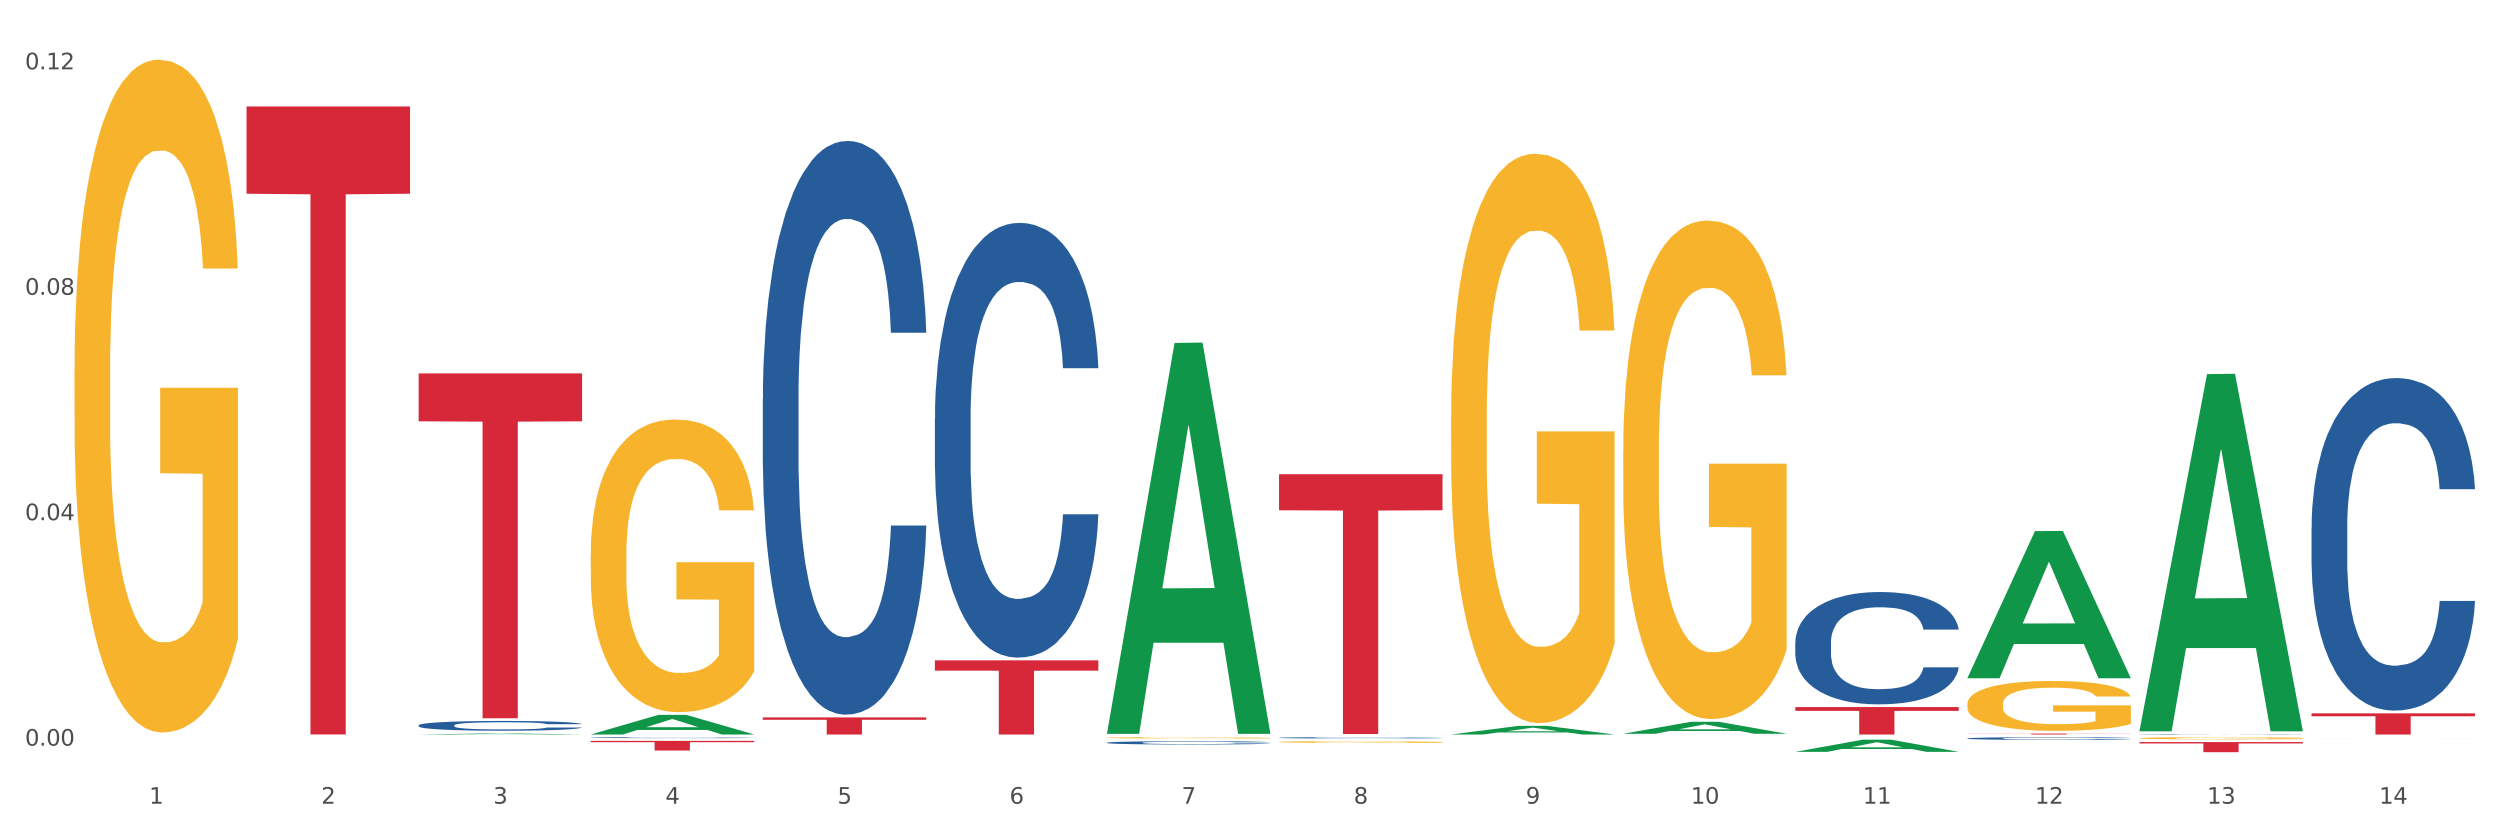
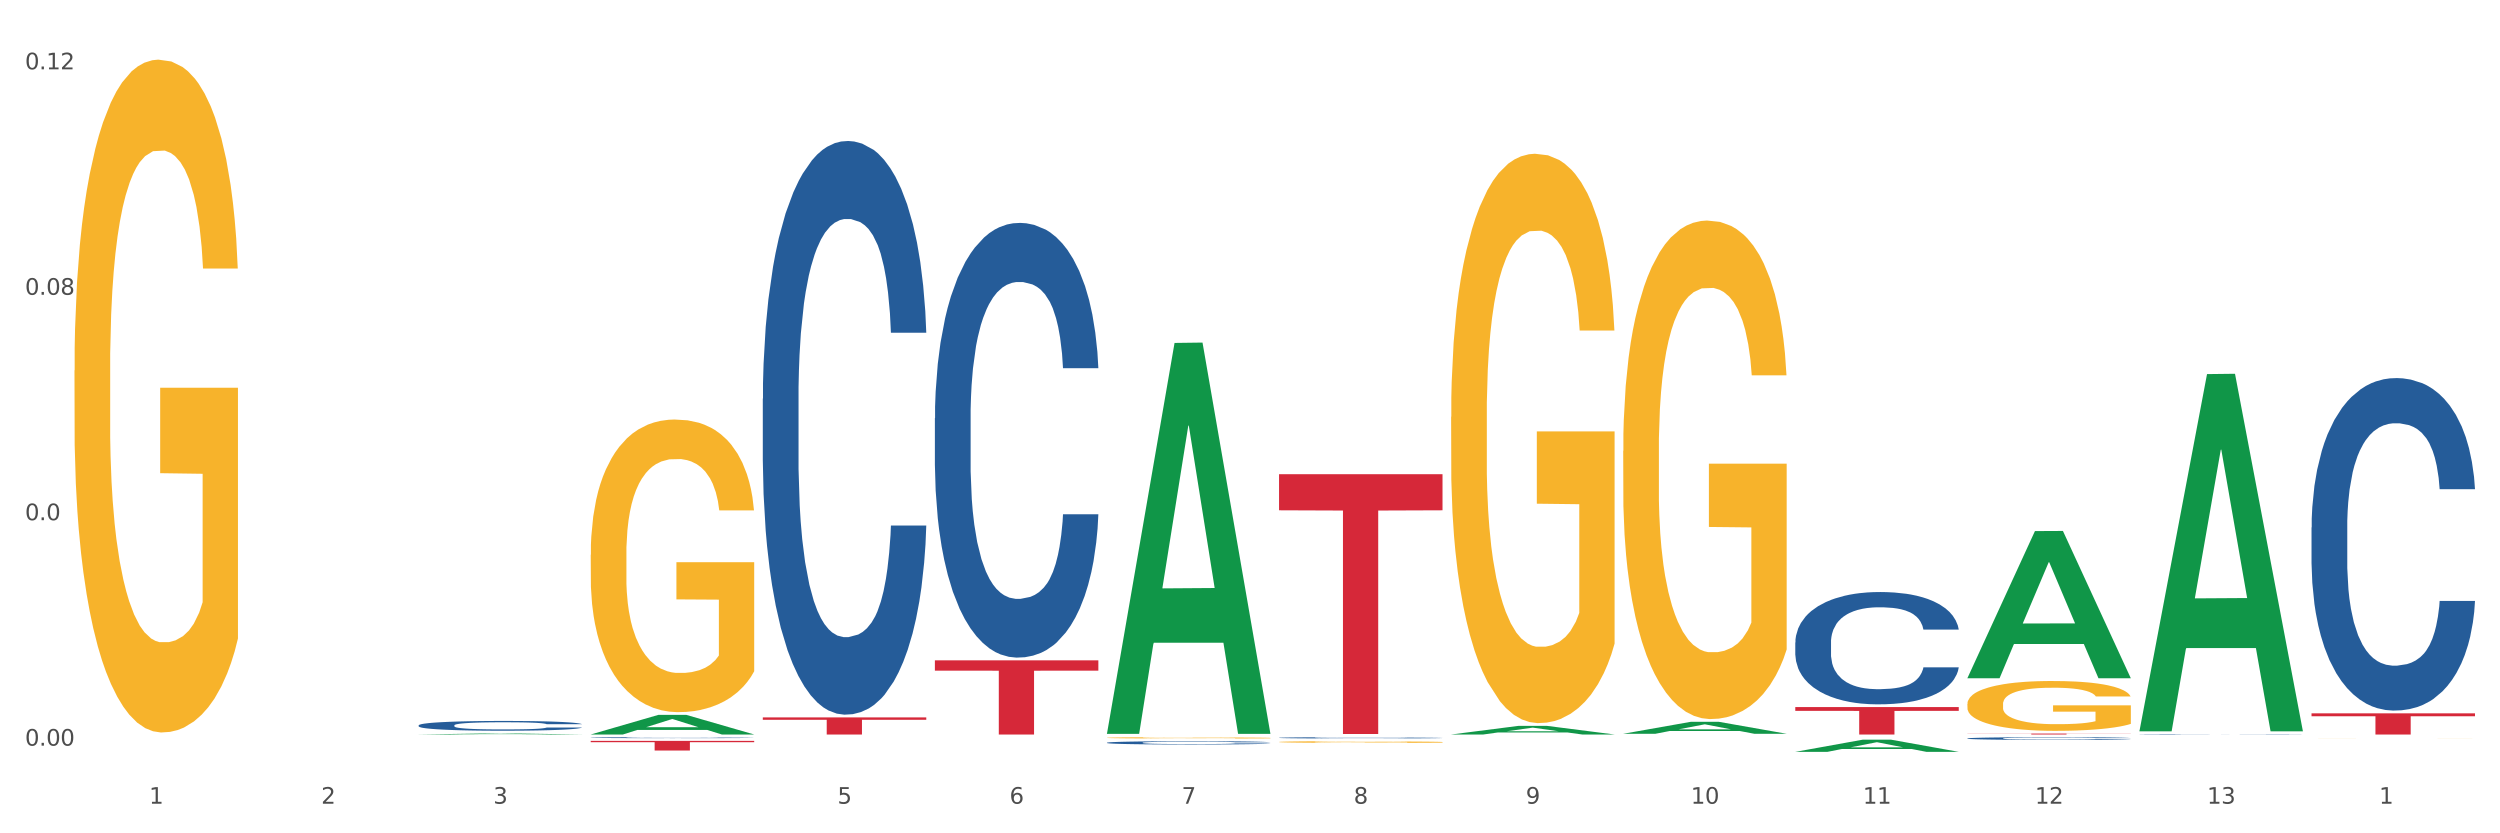
<svg xmlns="http://www.w3.org/2000/svg" xmlns:xlink="http://www.w3.org/1999/xlink" width="1080pt" height="360pt" viewBox="0 0 1080 360" version="1.1">
  <rect x="0" y="0" width="1080" height="360" fill="#333333" stroke="none" />
  <defs>
    <style type="text/css">*{stroke-linejoin: round; stroke-linecap: butt}</style>
  </defs>
  <g id="figure_1">
    <g id="patch_1">
      <path d="M 0 360  L 1080 360  L 1080 0  L 0 0  z " style="fill: #ffffff; stroke: #ffffff; stroke-linejoin: miter" />
    </g>
    <g id="axes_1">
      <g id="matplotlib.axis_1">
        <g id="xtick_1">
          <g id="text_1">
            <g style="fill: #4d4d4d" transform="translate(64.432 347.204) scale(0.096 -0.096)">
              <defs>
                <path id="DejaVuSans-31" d="M 794 531  L 1825 531  L 1825 4091  L 703 3866  L 703 4441  L 1819 4666  L 2450 4666  L 2450 531  L 3481 531  L 3481 0  L 794 0  L 794 531  z " transform="scale(0.016)" />
              </defs>
              <use xlink:href="#DejaVuSans-31" />
            </g>
          </g>
        </g>
        <g id="xtick_2">
          <g id="text_2">
            <g style="fill: #4d4d4d" transform="translate(138.771 347.204) scale(0.096 -0.096)">
              <defs>
                <path id="DejaVuSans-32" d="M 1228 531  L 3431 531  L 3431 0  L 469 0  L 469 531  Q 828 903 1448 1529  Q 2069 2156 2228 2338  Q 2531 2678 2651 2914  Q 2772 3150 2772 3378  Q 2772 3750 2511 3984  Q 2250 4219 1831 4219  Q 1534 4219 1204 4116  Q 875 4013 500 3803  L 500 4441  Q 881 4594 1212 4672  Q 1544 4750 1819 4750  Q 2544 4750 2975 4387  Q 3406 4025 3406 3419  Q 3406 3131 3298 2873  Q 3191 2616 2906 2266  Q 2828 2175 2409 1742  Q 1991 1309 1228 531  z " transform="scale(0.016)" />
              </defs>
              <use xlink:href="#DejaVuSans-32" />
            </g>
          </g>
        </g>
        <g id="xtick_3">
          <g id="text_3">
            <g style="fill: #4d4d4d" transform="translate(213.109 347.204) scale(0.096 -0.096)">
              <defs>
                <path id="DejaVuSans-33" d="M 2597 2516  Q 3050 2419 3304 2112  Q 3559 1806 3559 1356  Q 3559 666 3084 287  Q 2609 -91 1734 -91  Q 1441 -91 1130 -33  Q 819 25 488 141  L 488 750  Q 750 597 1062 519  Q 1375 441 1716 441  Q 2309 441 2620 675  Q 2931 909 2931 1356  Q 2931 1769 2642 2001  Q 2353 2234 1838 2234  L 1294 2234  L 1294 2753  L 1863 2753  Q 2328 2753 2575 2939  Q 2822 3125 2822 3475  Q 2822 3834 2567 4026  Q 2313 4219 1838 4219  Q 1578 4219 1281 4162  Q 984 4106 628 3988  L 628 4550  Q 988 4650 1302 4700  Q 1616 4750 1894 4750  Q 2613 4750 3031 4423  Q 3450 4097 3450 3541  Q 3450 3153 3228 2886  Q 3006 2619 2597 2516  z " transform="scale(0.016)" />
              </defs>
              <use xlink:href="#DejaVuSans-33" />
            </g>
          </g>
        </g>
        <g id="xtick_4">
          <g id="text_4">
            <g style="fill: #4d4d4d" transform="translate(287.448 347.204) scale(0.096 -0.096)">
              <defs>
-                 <path id="DejaVuSans-34" d="M 2419 4116  L 825 1625  L 2419 1625  L 2419 4116  z M 2253 4666  L 3047 4666  L 3047 1625  L 3713 1625  L 3713 1100  L 3047 1100  L 3047 0  L 2419 0  L 2419 1100  L 313 1100  L 313 1709  L 2253 4666  z " transform="scale(0.016)" />
-               </defs>
+                 </defs>
              <use xlink:href="#DejaVuSans-34" />
            </g>
          </g>
        </g>
        <g id="xtick_5">
          <g id="text_5">
            <g style="fill: #4d4d4d" transform="translate(361.787 347.204) scale(0.096 -0.096)">
              <defs>
                <path id="DejaVuSans-35" d="M 691 4666  L 3169 4666  L 3169 4134  L 1269 4134  L 1269 2991  Q 1406 3038 1543 3061  Q 1681 3084 1819 3084  Q 2600 3084 3056 2656  Q 3513 2228 3513 1497  Q 3513 744 3044 326  Q 2575 -91 1722 -91  Q 1428 -91 1123 -41  Q 819 9 494 109  L 494 744  Q 775 591 1075 516  Q 1375 441 1709 441  Q 2250 441 2565 725  Q 2881 1009 2881 1497  Q 2881 1984 2565 2268  Q 2250 2553 1709 2553  Q 1456 2553 1204 2497  Q 953 2441 691 2322  L 691 4666  z " transform="scale(0.016)" />
              </defs>
              <use xlink:href="#DejaVuSans-35" />
            </g>
          </g>
        </g>
        <g id="xtick_6">
          <g id="text_6">
            <g style="fill: #4d4d4d" transform="translate(436.125 347.204) scale(0.096 -0.096)">
              <defs>
                <path id="DejaVuSans-36" d="M 2113 2584  Q 1688 2584 1439 2293  Q 1191 2003 1191 1497  Q 1191 994 1439 701  Q 1688 409 2113 409  Q 2538 409 2786 701  Q 3034 994 3034 1497  Q 3034 2003 2786 2293  Q 2538 2584 2113 2584  z M 3366 4563  L 3366 3988  Q 3128 4100 2886 4159  Q 2644 4219 2406 4219  Q 1781 4219 1451 3797  Q 1122 3375 1075 2522  Q 1259 2794 1537 2939  Q 1816 3084 2150 3084  Q 2853 3084 3261 2657  Q 3669 2231 3669 1497  Q 3669 778 3244 343  Q 2819 -91 2113 -91  Q 1303 -91 875 529  Q 447 1150 447 2328  Q 447 3434 972 4092  Q 1497 4750 2381 4750  Q 2619 4750 2861 4703  Q 3103 4656 3366 4563  z " transform="scale(0.016)" />
              </defs>
              <use xlink:href="#DejaVuSans-36" />
            </g>
          </g>
        </g>
        <g id="xtick_7">
          <g id="text_7">
            <g style="fill: #4d4d4d" transform="translate(510.464 347.204) scale(0.096 -0.096)">
              <defs>
                <path id="DejaVuSans-37" d="M 525 4666  L 3525 4666  L 3525 4397  L 1831 0  L 1172 0  L 2766 4134  L 525 4134  L 525 4666  z " transform="scale(0.016)" />
              </defs>
              <use xlink:href="#DejaVuSans-37" />
            </g>
          </g>
        </g>
        <g id="xtick_8">
          <g id="text_8">
            <g style="fill: #4d4d4d" transform="translate(584.803 347.204) scale(0.096 -0.096)">
              <defs>
                <path id="DejaVuSans-38" d="M 2034 2216  Q 1584 2216 1326 1975  Q 1069 1734 1069 1313  Q 1069 891 1326 650  Q 1584 409 2034 409  Q 2484 409 2743 651  Q 3003 894 3003 1313  Q 3003 1734 2745 1975  Q 2488 2216 2034 2216  z M 1403 2484  Q 997 2584 770 2862  Q 544 3141 544 3541  Q 544 4100 942 4425  Q 1341 4750 2034 4750  Q 2731 4750 3128 4425  Q 3525 4100 3525 3541  Q 3525 3141 3298 2862  Q 3072 2584 2669 2484  Q 3125 2378 3379 2068  Q 3634 1759 3634 1313  Q 3634 634 3220 271  Q 2806 -91 2034 -91  Q 1263 -91 848 271  Q 434 634 434 1313  Q 434 1759 690 2068  Q 947 2378 1403 2484  z M 1172 3481  Q 1172 3119 1398 2916  Q 1625 2713 2034 2713  Q 2441 2713 2670 2916  Q 2900 3119 2900 3481  Q 2900 3844 2670 4047  Q 2441 4250 2034 4250  Q 1625 4250 1398 4047  Q 1172 3844 1172 3481  z " transform="scale(0.016)" />
              </defs>
              <use xlink:href="#DejaVuSans-38" />
            </g>
          </g>
        </g>
        <g id="xtick_9">
          <g id="text_9">
            <g style="fill: #4d4d4d" transform="translate(659.142 347.204) scale(0.096 -0.096)">
              <defs>
                <path id="DejaVuSans-39" d="M 703 97  L 703 672  Q 941 559 1184 500  Q 1428 441 1663 441  Q 2288 441 2617 861  Q 2947 1281 2994 2138  Q 2813 1869 2534 1725  Q 2256 1581 1919 1581  Q 1219 1581 811 2004  Q 403 2428 403 3163  Q 403 3881 828 4315  Q 1253 4750 1959 4750  Q 2769 4750 3195 4129  Q 3622 3509 3622 2328  Q 3622 1225 3098 567  Q 2575 -91 1691 -91  Q 1453 -91 1209 -44  Q 966 3 703 97  z M 1959 2075  Q 2384 2075 2632 2365  Q 2881 2656 2881 3163  Q 2881 3666 2632 3958  Q 2384 4250 1959 4250  Q 1534 4250 1286 3958  Q 1038 3666 1038 3163  Q 1038 2656 1286 2365  Q 1534 2075 1959 2075  z " transform="scale(0.016)" />
              </defs>
              <use xlink:href="#DejaVuSans-39" />
            </g>
          </g>
        </g>
        <g id="xtick_10">
          <g id="text_10">
            <g style="fill: #4d4d4d" transform="translate(730.426 347.204) scale(0.096 -0.096)">
              <defs>
                <path id="DejaVuSans-30" d="M 2034 4250  Q 1547 4250 1301 3770  Q 1056 3291 1056 2328  Q 1056 1369 1301 889  Q 1547 409 2034 409  Q 2525 409 2770 889  Q 3016 1369 3016 2328  Q 3016 3291 2770 3770  Q 2525 4250 2034 4250  z M 2034 4750  Q 2819 4750 3233 4129  Q 3647 3509 3647 2328  Q 3647 1150 3233 529  Q 2819 -91 2034 -91  Q 1250 -91 836 529  Q 422 1150 422 2328  Q 422 3509 836 4129  Q 1250 4750 2034 4750  z " transform="scale(0.016)" />
              </defs>
              <use xlink:href="#DejaVuSans-31" />
              <use xlink:href="#DejaVuSans-30" transform="translate(63.623 0)" />
            </g>
          </g>
        </g>
        <g id="xtick_11">
          <g id="text_11">
            <g style="fill: #4d4d4d" transform="translate(804.765 347.204) scale(0.096 -0.096)">
              <use xlink:href="#DejaVuSans-31" />
              <use xlink:href="#DejaVuSans-31" transform="translate(63.623 0)" />
            </g>
          </g>
        </g>
        <g id="xtick_12">
          <g id="text_12">
            <g style="fill: #4d4d4d" transform="translate(879.104 347.204) scale(0.096 -0.096)">
              <use xlink:href="#DejaVuSans-31" />
              <use xlink:href="#DejaVuSans-32" transform="translate(63.623 0)" />
            </g>
          </g>
        </g>
        <g id="xtick_13">
          <g id="text_13">
            <g style="fill: #4d4d4d" transform="translate(953.442 347.204) scale(0.096 -0.096)">
              <use xlink:href="#DejaVuSans-31" />
              <use xlink:href="#DejaVuSans-33" transform="translate(63.623 0)" />
            </g>
          </g>
        </g>
        <g id="xtick_14">
          <g id="text_14">
            <g style="fill: #4d4d4d" transform="translate(1027.781 347.204) scale(0.096 -0.096)">
              <use xlink:href="#DejaVuSans-31" />
              <use xlink:href="#DejaVuSans-34" transform="translate(63.623 0)" />
            </g>
          </g>
        </g>
        <g id="xtick_15" />
        <g id="xtick_16" />
        <g id="xtick_17" />
        <g id="xtick_18" />
        <g id="xtick_19" />
        <g id="xtick_20" />
        <g id="xtick_21" />
        <g id="xtick_22" />
        <g id="xtick_23" />
        <g id="xtick_24" />
        <g id="xtick_25" />
        <g id="xtick_26" />
        <g id="xtick_27" />
      </g>
      <g id="matplotlib.axis_2">
        <g id="ytick_1">
          <g id="text_15">
            <g style="fill: #4d4d4d" transform="translate(10.8 322.122) scale(0.096 -0.096)">
              <defs>
                <path id="DejaVuSans-2e" d="M 684 794  L 1344 794  L 1344 0  L 684 0  L 684 794  z " transform="scale(0.016)" />
              </defs>
              <use xlink:href="#DejaVuSans-30" />
              <use xlink:href="#DejaVuSans-2e" transform="translate(63.623 0)" />
              <use xlink:href="#DejaVuSans-30" transform="translate(95.41 0)" />
              <use xlink:href="#DejaVuSans-30" transform="translate(159.033 0)" />
            </g>
          </g>
        </g>
        <g id="ytick_2">
          <g id="text_16">
            <g style="fill: #4d4d4d" transform="translate(10.8 224.731) scale(0.096 -0.096)">
              <use xlink:href="#DejaVuSans-30" />
              <use xlink:href="#DejaVuSans-2e" transform="translate(63.623 0)" />
              <use xlink:href="#DejaVuSans-30" transform="translate(95.41 0)" />
              <use xlink:href="#DejaVuSans-34" transform="translate(159.033 0)" />
            </g>
          </g>
        </g>
        <g id="ytick_3">
          <g id="text_17">
            <g style="fill: #4d4d4d" transform="translate(10.8 127.34) scale(0.096 -0.096)">
              <use xlink:href="#DejaVuSans-30" />
              <use xlink:href="#DejaVuSans-2e" transform="translate(63.623 0)" />
              <use xlink:href="#DejaVuSans-30" transform="translate(95.41 0)" />
              <use xlink:href="#DejaVuSans-38" transform="translate(159.033 0)" />
            </g>
          </g>
        </g>
        <g id="ytick_4">
          <g id="text_18">
            <g style="fill: #4d4d4d" transform="translate(10.8 29.949) scale(0.096 -0.096)">
              <use xlink:href="#DejaVuSans-30" />
              <use xlink:href="#DejaVuSans-2e" transform="translate(63.623 0)" />
              <use xlink:href="#DejaVuSans-31" transform="translate(95.41 0)" />
              <use xlink:href="#DejaVuSans-32" transform="translate(159.033 0)" />
            </g>
          </g>
        </g>
        <g id="ytick_5" />
        <g id="ytick_6" />
        <g id="ytick_7" />
      </g>
      <g id="PolyCollection_1">
        <path d="M 180.852 317.303  L 180.925 317.302  L 210.048 316.848  L 222.133 316.848  L 251.474 317.304  L 237.495 317.304  L 231.161 317.198  L 201.092 317.198  L 200.874 317.199  L 194.758 317.304  L 180.852 317.304  L 180.852 317.303  L 204.878 317.134  L 227.375 317.134  L 216.236 316.945  L 216.09 316.944  L 215.945 316.946  L 204.806 317.134  L 204.878 317.134  L 180.852 317.303  z " clip-path="url(#p67f6b0a7a4)" style="fill: #109648" />
        <path d="M 255.191 320.058  L 325.813 320.058  L 325.813 320.636  L 298.033 320.64  L 298.033 324.217  L 282.804 324.217  L 282.804 320.64  L 255.191 320.636  L 255.191 320.062  L 255.191 320.058  z " clip-path="url(#p67f6b0a7a4)" style="fill: #d62839" />
        <path d="M 329.53 309.915  L 400.152 309.915  L 400.152 310.942  L 372.371 310.949  L 372.371 317.304  L 357.143 317.304  L 357.143 310.949  L 329.53 310.942  L 329.53 309.922  L 329.53 309.915  z " clip-path="url(#p67f6b0a7a4)" style="fill: #d62839" />
        <path d="M 403.869 285.262  L 474.49 285.262  L 474.49 289.715  L 446.71 289.745  L 446.71 317.304  L 431.481 317.304  L 431.481 289.745  L 403.869 289.715  L 403.869 285.292  L 403.869 285.262  z " clip-path="url(#p67f6b0a7a4)" style="fill: #d62839" />
        <path d="M 552.546 204.848  L 623.168 204.848  L 623.168 220.447  L 595.388 220.553  L 595.388 317.099  L 580.159 317.099  L 580.159 220.553  L 552.546 220.447  L 552.546 204.954  L 552.546 204.848  z " clip-path="url(#p67f6b0a7a4)" style="fill: #d62839" />
        <path d="M 775.562 305.45  L 846.184 305.45  L 846.184 307.098  L 818.404 307.109  L 818.404 317.304  L 803.175 317.304  L 803.175 307.109  L 775.562 307.098  L 775.562 305.462  L 775.562 305.45  z " clip-path="url(#p67f6b0a7a4)" style="fill: #d62839" />
-         <path d="M 924.24 320.581  L 994.861 320.581  L 994.861 321.188  L 967.081 321.192  L 967.081 324.95  L 951.852 324.95  L 951.852 321.192  L 924.24 321.188  L 924.24 320.585  L 924.24 320.581  z " clip-path="url(#p67f6b0a7a4)" style="fill: #d62839" />
        <path d="M 998.578 308.146  L 1069.2 308.146  L 1069.2 309.419  L 1041.42 309.427  L 1041.42 317.304  L 1026.191 317.304  L 1026.191 309.427  L 998.578 309.419  L 998.578 308.155  L 998.578 308.146  z " clip-path="url(#p67f6b0a7a4)" style="fill: #d62839" />
        <path d="M 32.175 160.082  L 32.258 159.816  L 32.258 150.26  L 32.425 142.031  L 33.259 122.121  L 34.51 105.663  L 35.427 96.903  L 36.344 89.735  L 37.428 82.568  L 38.762 75.135  L 41.18 64.251  L 42.681 58.676  L 44.515 52.836  L 47.85 44.342  L 50.268 39.563  L 52.77 35.581  L 56.855 30.803  L 59.523 28.68  L 62.358 27.087  L 65.777 26.025  L 68.361 25.759  L 74.031 26.556  L 78.867 28.945  L 81.202 30.803  L 84.203 33.989  L 85.788 36.112  L 88.372 40.36  L 91.04 45.934  L 92.875 50.713  L 95.626 59.738  L 97.711 68.764  L 99.628 79.913  L 100.629 87.612  L 101.379 94.779  L 102.046 103.008  L 102.713 116.016  L 87.705 116.016  L 87.122 106.725  L 86.204 97.964  L 84.87 89.47  L 83.703 84.161  L 81.702 77.524  L 79.868 73.277  L 77.95 70.091  L 75.615 67.437  L 73.781 66.109  L 71.196 65.047  L 66.11 65.313  L 62.692 67.437  L 60.357 70.091  L 58.856 72.48  L 57.522 75.135  L 56.021 78.851  L 54.27 84.426  L 53.02 89.47  L 51.769 95.841  L 50.768 102.212  L 49.851 109.645  L 49.101 117.608  L 48.517 125.838  L 48.017 135.925  L 47.6 152.649  L 47.6 189.017  L 47.767 197.246  L 48.184 208.13  L 48.684 216.359  L 49.518 226.181  L 50.268 232.818  L 51.686 242.374  L 53.27 250.338  L 54.52 255.382  L 55.771 259.629  L 57.939 265.469  L 60.357 270.248  L 62.441 273.168  L 65.276 275.822  L 67.194 276.884  L 68.862 277.415  L 72.947 277.415  L 75.865 276.619  L 79.117 274.76  L 81.619 272.371  L 83.703 269.451  L 86.038 264.673  L 87.538 260.16  L 87.538 204.679  L 69.195 204.414  L 69.195 167.515  L 102.797 167.515  L 102.797 275.822  L 101.379 281.397  L 99.795 286.441  L 98.128 290.953  L 95.626 296.528  L 92.625 301.837  L 89.956 305.554  L 87.122 308.739  L 83.786 311.659  L 79.451 314.314  L 76.783 315.376  L 73.447 316.172  L 69.529 316.438  L 66.11 315.907  L 62.775 314.579  L 59.273 312.19  L 55.855 308.739  L 53.27 305.288  L 50.685 301.041  L 47.934 295.466  L 45.766 290.157  L 44.098 285.379  L 42.264 279.273  L 40.263 271.309  L 38.762 264.142  L 37.428 256.709  L 36.01 247.153  L 35.01 238.923  L 34.009 228.57  L 33.426 220.872  L 32.759 208.926  L 32.258 192.203  L 32.175 160.082  z " clip-path="url(#p67f6b0a7a4)" style="fill: #f7b32b" />
-         <path d="M 180.852 161.308  L 251.474 161.308  L 251.474 182.01  L 223.694 182.15  L 223.694 310.277  L 208.465 310.277  L 208.465 182.15  L 180.852 182.01  L 180.852 161.448  L 180.852 161.308  z " clip-path="url(#p67f6b0a7a4)" style="fill: #d62839" />
        <path d="M 998.578 227.87  L 998.662 227.739  L 998.662 224.066  L 998.912 219.081  L 999.83 209.898  L 1000.999 202.945  L 1003.003 194.811  L 1004.088 191.4  L 1005.507 187.596  L 1008.429 181.43  L 1011.768 176.183  L 1014.105 173.297  L 1015.858 171.46  L 1019.781 168.18  L 1022.035 166.737  L 1024.373 165.557  L 1026.376 164.77  L 1029.715 163.851  L 1032.387 163.458  L 1035.475 163.327  L 1038.063 163.458  L 1041.486 163.982  L 1046.494 165.557  L 1048.414 166.475  L 1051.002 168.049  L 1053.673 170.148  L 1055.844 172.247  L 1058.348 175.264  L 1060.936 179.2  L 1063.44 184.185  L 1065.193 188.777  L 1066.612 193.631  L 1067.864 199.534  L 1068.783 205.962  L 1069.2 211.341  L 1053.924 211.341  L 1053.506 206.487  L 1052.671 201.239  L 1051.837 197.697  L 1050.918 194.811  L 1049.499 191.532  L 1048.247 189.433  L 1046.16 186.94  L 1044.24 185.366  L 1042.654 184.448  L 1040.734 183.66  L 1036.644 182.873  L 1033.722 182.873  L 1031.886 183.136  L 1029.632 183.792  L 1027.712 184.71  L 1025.458 186.284  L 1023.705 187.99  L 1021.952 190.22  L 1020.95 191.794  L 1019.448 194.68  L 1018.446 197.041  L 1017.11 201.108  L 1016.359 203.994  L 1015.023 211.472  L 1014.439 216.982  L 1014.188 220.786  L 1014.022 224.984  L 1014.022 245.449  L 1014.522 254.632  L 1014.94 258.568  L 1015.608 263.028  L 1016.86 268.8  L 1018.696 274.441  L 1020.616 278.508  L 1022.202 281  L 1023.705 282.837  L 1025.207 284.28  L 1027.044 285.592  L 1028.547 286.379  L 1030.8 287.166  L 1033.472 287.56  L 1035.559 287.56  L 1039.816 286.904  L 1041.736 286.248  L 1043.572 285.33  L 1045.576 283.887  L 1047.162 282.312  L 1048.08 281.132  L 1049.583 278.639  L 1050.752 276.015  L 1051.753 272.998  L 1052.421 270.374  L 1053.172 266.439  L 1053.757 261.978  L 1053.924 259.617  L 1069.2 259.617  L 1068.866 264.34  L 1068.282 268.931  L 1067.113 275.097  L 1066.195 278.639  L 1064.776 282.968  L 1063.273 286.641  L 1061.186 290.708  L 1059.266 293.726  L 1057.263 296.349  L 1055.092 298.711  L 1051.169 301.99  L 1049.75 302.909  L 1046.745 304.483  L 1044.407 305.401  L 1040.985 306.319  L 1037.479 306.844  L 1033.806 306.975  L 1030.55 306.713  L 1026.96 305.926  L 1024.707 305.139  L 1022.202 303.958  L 1019.281 302.121  L 1016.526 299.891  L 1013.938 297.268  L 1011.517 294.25  L 1009.263 290.839  L 1006.342 285.198  L 1004.171 279.689  L 1002.585 274.572  L 1001.5 270.243  L 1000.415 264.733  L 999.83 260.929  L 998.912 251.746  L 998.578 243.219  L 998.578 227.87  z " clip-path="url(#p67f6b0a7a4)" style="fill: #255c99" />
        <path d="M 849.901 318.994  L 849.984 318.993  L 849.984 318.964  L 850.235 318.924  L 851.153 318.85  L 852.322 318.794  L 854.325 318.728  L 855.41 318.701  L 856.829 318.67  L 859.751 318.62  L 863.09 318.578  L 865.428 318.555  L 867.181 318.54  L 871.104 318.514  L 873.358 318.502  L 875.695 318.493  L 877.699 318.486  L 881.038 318.479  L 883.709 318.476  L 886.798 318.475  L 889.386 318.476  L 892.808 318.48  L 897.817 318.493  L 899.737 318.5  L 902.325 318.513  L 904.996 318.53  L 907.166 318.546  L 909.671 318.571  L 912.258 318.602  L 914.763 318.643  L 916.516 318.68  L 917.935 318.719  L 919.187 318.766  L 920.105 318.818  L 920.523 318.861  L 905.246 318.861  L 904.829 318.822  L 903.994 318.78  L 903.159 318.751  L 902.241 318.728  L 900.822 318.702  L 899.57 318.685  L 897.483 318.665  L 895.563 318.652  L 893.977 318.645  L 892.057 318.638  L 887.966 318.632  L 885.045 318.632  L 883.208 318.634  L 880.954 318.639  L 879.034 318.647  L 876.78 318.659  L 875.027 318.673  L 873.274 318.691  L 872.273 318.704  L 870.77 318.727  L 869.768 318.746  L 868.433 318.779  L 867.681 318.802  L 866.346 318.862  L 865.761 318.907  L 865.511 318.937  L 865.344 318.971  L 865.344 319.136  L 865.845 319.21  L 866.262 319.242  L 866.93 319.278  L 868.182 319.324  L 870.019 319.369  L 871.939 319.402  L 873.525 319.422  L 875.027 319.437  L 876.53 319.449  L 878.367 319.459  L 879.869 319.466  L 882.123 319.472  L 884.794 319.475  L 886.881 319.475  L 891.139 319.47  L 893.059 319.465  L 894.895 319.457  L 896.899 319.446  L 898.485 319.433  L 899.403 319.423  L 900.905 319.403  L 902.074 319.382  L 903.076 319.358  L 903.744 319.337  L 904.495 319.305  L 905.079 319.269  L 905.246 319.25  L 920.523 319.25  L 920.189 319.288  L 919.604 319.325  L 918.436 319.375  L 917.517 319.403  L 916.098 319.438  L 914.596 319.468  L 912.509 319.5  L 910.589 319.525  L 908.585 319.546  L 906.415 319.565  L 902.491 319.591  L 901.072 319.599  L 898.067 319.611  L 895.73 319.619  L 892.307 319.626  L 888.801 319.63  L 885.128 319.631  L 881.873 319.629  L 878.283 319.623  L 876.029 319.617  L 873.525 319.607  L 870.603 319.592  L 867.848 319.574  L 865.261 319.553  L 862.84 319.529  L 860.586 319.502  L 857.664 319.456  L 855.494 319.412  L 853.908 319.371  L 852.823 319.336  L 851.737 319.291  L 851.153 319.261  L 850.235 319.187  L 849.901 319.118  L 849.901 318.994  z " clip-path="url(#p67f6b0a7a4)" style="fill: #255c99" />
        <path d="M 775.562 277.558  L 775.646 277.514  L 775.646 276.273  L 775.896 274.589  L 776.814 271.487  L 777.983 269.139  L 779.986 266.391  L 781.072 265.239  L 782.491 263.954  L 785.412 261.871  L 788.752 260.099  L 791.089 259.124  L 792.842 258.503  L 796.765 257.395  L 799.019 256.908  L 801.357 256.509  L 803.36 256.243  L 806.699 255.933  L 809.37 255.8  L 812.459 255.756  L 815.047 255.8  L 818.469 255.977  L 823.478 256.509  L 825.398 256.819  L 827.986 257.351  L 830.657 258.06  L 832.828 258.769  L 835.332 259.788  L 837.92 261.118  L 840.424 262.802  L 842.177 264.353  L 843.596 265.992  L 844.848 267.987  L 845.766 270.158  L 846.184 271.975  L 830.908 271.975  L 830.49 270.335  L 829.655 268.563  L 828.821 267.366  L 827.902 266.391  L 826.483 265.283  L 825.231 264.574  L 823.144 263.732  L 821.224 263.201  L 819.638 262.89  L 817.718 262.625  L 813.628 262.359  L 810.706 262.359  L 808.87 262.447  L 806.616 262.669  L 804.696 262.979  L 802.442 263.511  L 800.689 264.087  L 798.936 264.84  L 797.934 265.372  L 796.431 266.347  L 795.43 267.145  L 794.094 268.518  L 793.343 269.493  L 792.007 272.019  L 791.423 273.88  L 791.172 275.165  L 791.005 276.583  L 791.005 283.496  L 791.506 286.598  L 791.924 287.928  L 792.591 289.434  L 793.844 291.384  L 795.68 293.29  L 797.6 294.663  L 799.186 295.505  L 800.689 296.126  L 802.191 296.613  L 804.028 297.056  L 805.53 297.322  L 807.784 297.588  L 810.456 297.721  L 812.543 297.721  L 816.8 297.5  L 818.72 297.278  L 820.556 296.968  L 822.56 296.48  L 824.146 295.949  L 825.064 295.55  L 826.567 294.708  L 827.735 293.822  L 828.737 292.802  L 829.405 291.916  L 830.156 290.587  L 830.741 289.08  L 830.908 288.282  L 846.184 288.282  L 845.85 289.878  L 845.266 291.429  L 844.097 293.511  L 843.179 294.708  L 841.76 296.17  L 840.257 297.411  L 838.17 298.785  L 836.25 299.804  L 834.247 300.69  L 832.076 301.488  L 828.153 302.596  L 826.734 302.906  L 823.728 303.438  L 821.391 303.748  L 817.969 304.058  L 814.463 304.235  L 810.79 304.28  L 807.534 304.191  L 803.944 303.925  L 801.69 303.659  L 799.186 303.26  L 796.264 302.64  L 793.51 301.887  L 790.922 301  L 788.501 299.981  L 786.247 298.829  L 783.325 296.923  L 781.155 295.062  L 779.569 293.334  L 778.484 291.872  L 777.399 290.011  L 776.814 288.725  L 775.896 285.623  L 775.562 282.743  L 775.562 277.558  z " clip-path="url(#p67f6b0a7a4)" style="fill: #255c99" />
        <path d="M 552.546 318.724  L 552.629 318.724  L 552.629 318.71  L 552.88 318.69  L 553.798 318.655  L 554.967 318.628  L 556.97 318.596  L 558.055 318.583  L 559.475 318.568  L 562.396 318.545  L 565.735 318.524  L 568.073 318.513  L 569.826 318.506  L 573.749 318.493  L 576.003 318.488  L 578.34 318.483  L 580.344 318.48  L 583.683 318.477  L 586.354 318.475  L 589.443 318.475  L 592.031 318.475  L 595.453 318.477  L 600.462 318.483  L 602.382 318.487  L 604.97 318.493  L 607.641 318.501  L 609.811 318.509  L 612.316 318.521  L 614.903 318.536  L 617.408 318.555  L 619.161 318.573  L 620.58 318.592  L 621.832 318.615  L 622.75 318.64  L 623.168 318.66  L 607.891 318.66  L 607.474 318.642  L 606.639 318.621  L 605.804 318.608  L 604.886 318.596  L 603.467 318.584  L 602.215 318.576  L 600.128 318.566  L 598.208 318.56  L 596.622 318.556  L 594.702 318.553  L 590.612 318.55  L 587.69 318.55  L 585.853 318.551  L 583.6 318.554  L 581.68 318.557  L 579.426 318.563  L 577.673 318.57  L 575.92 318.579  L 574.918 318.585  L 573.415 318.596  L 572.414 318.605  L 571.078 318.621  L 570.327 318.632  L 568.991 318.661  L 568.407 318.682  L 568.156 318.697  L 567.989 318.713  L 567.989 318.792  L 568.49 318.828  L 568.908 318.843  L 569.575 318.86  L 570.827 318.883  L 572.664 318.904  L 574.584 318.92  L 576.17 318.93  L 577.673 318.937  L 579.175 318.942  L 581.012 318.947  L 582.514 318.951  L 584.768 318.954  L 587.439 318.955  L 589.526 318.955  L 593.784 318.953  L 595.704 318.95  L 597.54 318.946  L 599.544 318.941  L 601.13 318.935  L 602.048 318.93  L 603.551 318.921  L 604.719 318.91  L 605.721 318.899  L 606.389 318.889  L 607.14 318.873  L 607.724 318.856  L 607.891 318.847  L 623.168 318.847  L 622.834 318.865  L 622.249 318.883  L 621.081 318.907  L 620.163 318.921  L 618.743 318.937  L 617.241 318.952  L 615.154 318.967  L 613.234 318.979  L 611.23 318.989  L 609.06 318.998  L 605.137 319.011  L 603.718 319.014  L 600.712 319.021  L 598.375 319.024  L 594.952 319.028  L 591.446 319.03  L 587.773 319.03  L 584.518 319.029  L 580.928 319.026  L 578.674 319.023  L 576.17 319.019  L 573.248 319.011  L 570.494 319.003  L 567.906 318.993  L 565.485 318.981  L 563.231 318.968  L 560.309 318.946  L 558.139 318.925  L 556.553 318.905  L 555.468 318.888  L 554.382 318.867  L 553.798 318.852  L 552.88 318.817  L 552.546 318.784  L 552.546 318.724  z " clip-path="url(#p67f6b0a7a4)" style="fill: #255c99" />
        <path d="M 478.207 320.842  L 478.291 320.841  L 478.291 320.805  L 478.541 320.756  L 479.459 320.665  L 480.628 320.596  L 482.632 320.516  L 483.717 320.482  L 485.136 320.444  L 488.058 320.383  L 491.397 320.331  L 493.734 320.303  L 495.487 320.285  L 499.41 320.252  L 501.664 320.238  L 504.002 320.226  L 506.005 320.218  L 509.344 320.209  L 512.016 320.205  L 515.104 320.204  L 517.692 320.205  L 521.115 320.211  L 526.123 320.226  L 528.043 320.235  L 530.631 320.251  L 533.302 320.272  L 535.473 320.292  L 537.977 320.322  L 540.565 320.361  L 543.069 320.41  L 544.822 320.456  L 546.241 320.504  L 547.493 320.562  L 548.412 320.626  L 548.829 320.679  L 533.553 320.679  L 533.135 320.631  L 532.301 320.579  L 531.466 320.544  L 530.548 320.516  L 529.128 320.483  L 527.876 320.462  L 525.789 320.438  L 523.869 320.422  L 522.283 320.413  L 520.363 320.405  L 516.273 320.397  L 513.351 320.397  L 511.515 320.4  L 509.261 320.407  L 507.341 320.416  L 505.087 320.431  L 503.334 320.448  L 501.581 320.47  L 500.579 320.486  L 499.077 320.514  L 498.075 320.538  L 496.739 320.578  L 495.988 320.606  L 494.652 320.68  L 494.068 320.735  L 493.818 320.772  L 493.651 320.814  L 493.651 321.016  L 494.151 321.107  L 494.569 321.146  L 495.237 321.19  L 496.489 321.247  L 498.325 321.303  L 500.245 321.343  L 501.831 321.368  L 503.334 321.386  L 504.837 321.4  L 506.673 321.413  L 508.176 321.421  L 510.429 321.429  L 513.101 321.433  L 515.188 321.433  L 519.445 321.426  L 521.365 321.42  L 523.202 321.411  L 525.205 321.397  L 526.791 321.381  L 527.709 321.369  L 529.212 321.345  L 530.381 321.319  L 531.382 321.289  L 532.05 321.263  L 532.801 321.224  L 533.386 321.18  L 533.553 321.156  L 548.829 321.156  L 548.495 321.203  L 547.911 321.249  L 546.742 321.31  L 545.824 321.345  L 544.405 321.387  L 542.902 321.424  L 540.815 321.464  L 538.895 321.494  L 536.892 321.52  L 534.721 321.543  L 530.798 321.576  L 529.379 321.585  L 526.374 321.6  L 524.036 321.609  L 520.614 321.618  L 517.108 321.624  L 513.435 321.625  L 510.179 321.622  L 506.59 321.614  L 504.336 321.607  L 501.831 321.595  L 498.91 321.577  L 496.155 321.555  L 493.567 321.529  L 491.146 321.499  L 488.892 321.465  L 485.971 321.409  L 483.8 321.355  L 482.214 321.304  L 481.129 321.262  L 480.044 321.207  L 479.459 321.169  L 478.541 321.079  L 478.207 320.994  L 478.207 320.842  z " clip-path="url(#p67f6b0a7a4)" style="fill: #255c99" />
        <path d="M 403.869 180.672  L 403.952 180.5  L 403.952 175.698  L 404.202 169.181  L 405.121 157.175  L 406.289 148.085  L 408.293 137.452  L 409.378 132.993  L 410.797 128.019  L 413.719 119.958  L 417.058 113.098  L 419.395 109.324  L 421.148 106.923  L 425.072 102.636  L 427.326 100.749  L 429.663 99.205  L 431.666 98.176  L 435.006 96.976  L 437.677 96.461  L 440.766 96.29  L 443.353 96.461  L 446.776 97.147  L 451.785 99.205  L 453.704 100.406  L 456.292 102.464  L 458.964 105.208  L 461.134 107.952  L 463.638 111.897  L 466.226 117.042  L 468.73 123.56  L 470.483 129.562  L 471.903 135.908  L 473.155 143.626  L 474.073 152.03  L 474.49 159.062  L 459.214 159.062  L 458.797 152.716  L 457.962 145.856  L 457.127 141.225  L 456.209 137.452  L 454.79 133.164  L 453.538 130.42  L 451.451 127.161  L 449.531 125.103  L 447.945 123.903  L 446.025 122.874  L 441.934 121.844  L 439.012 121.844  L 437.176 122.188  L 434.922 123.045  L 433.002 124.246  L 430.748 126.304  L 428.995 128.533  L 427.242 131.449  L 426.24 133.507  L 424.738 137.28  L 423.736 140.367  L 422.401 145.684  L 421.649 149.457  L 420.314 159.233  L 419.729 166.437  L 419.479 171.41  L 419.312 176.899  L 419.312 203.654  L 419.813 215.659  L 420.23 220.805  L 420.898 226.636  L 422.15 234.182  L 423.987 241.557  L 425.907 246.874  L 427.493 250.133  L 428.995 252.534  L 430.498 254.42  L 432.334 256.135  L 433.837 257.164  L 436.091 258.193  L 438.762 258.708  L 440.849 258.708  L 445.106 257.85  L 447.026 256.993  L 448.863 255.792  L 450.866 253.906  L 452.452 251.848  L 453.371 250.304  L 454.873 247.045  L 456.042 243.615  L 457.044 239.671  L 457.711 236.24  L 458.463 231.095  L 459.047 225.264  L 459.214 222.177  L 474.49 222.177  L 474.156 228.351  L 473.572 234.354  L 472.403 242.415  L 471.485 247.045  L 470.066 252.705  L 468.563 257.507  L 466.477 262.824  L 464.557 266.769  L 462.553 270.199  L 460.383 273.286  L 456.459 277.574  L 455.04 278.774  L 452.035 280.833  L 449.698 282.033  L 446.275 283.234  L 442.769 283.92  L 439.096 284.091  L 435.84 283.748  L 432.251 282.719  L 429.997 281.69  L 427.493 280.147  L 424.571 277.745  L 421.816 274.83  L 419.228 271.4  L 416.808 267.455  L 414.554 262.996  L 411.632 255.621  L 409.462 248.418  L 407.875 241.729  L 406.79 236.069  L 405.705 228.866  L 405.121 223.892  L 404.202 211.886  L 403.869 200.738  L 403.869 180.672  z " clip-path="url(#p67f6b0a7a4)" style="fill: #255c99" />
        <path d="M 329.53 172.262  L 329.613 172.036  L 329.613 165.698  L 329.864 157.097  L 330.782 141.254  L 331.951 129.258  L 333.954 115.225  L 335.039 109.34  L 336.458 102.776  L 339.38 92.138  L 342.719 83.085  L 345.057 78.105  L 346.81 74.936  L 350.733 69.278  L 352.987 66.788  L 355.324 64.751  L 357.328 63.393  L 360.667 61.809  L 363.338 61.13  L 366.427 60.904  L 369.015 61.13  L 372.437 62.035  L 377.446 64.751  L 379.366 66.336  L 381.954 69.052  L 384.625 72.673  L 386.795 76.295  L 389.3 81.5  L 391.887 88.29  L 394.392 96.891  L 396.145 104.813  L 397.564 113.188  L 398.816 123.373  L 399.734 134.463  L 400.152 143.743  L 384.875 143.743  L 384.458 135.369  L 383.623 126.315  L 382.788 120.204  L 381.87 115.225  L 380.451 109.566  L 379.199 105.945  L 377.112 101.644  L 375.192 98.928  L 373.606 97.344  L 371.686 95.986  L 367.595 94.628  L 364.674 94.628  L 362.837 95.081  L 360.583 96.212  L 358.663 97.797  L 356.41 100.513  L 354.656 103.455  L 352.903 107.303  L 351.902 110.019  L 350.399 114.998  L 349.397 119.072  L 348.062 126.089  L 347.31 131.068  L 345.975 143.97  L 345.391 153.476  L 345.14 160.04  L 344.973 167.283  L 344.973 202.591  L 345.474 218.435  L 345.891 225.225  L 346.559 232.921  L 347.811 242.88  L 349.648 252.612  L 351.568 259.629  L 353.154 263.929  L 354.656 267.098  L 356.159 269.588  L 357.996 271.851  L 359.498 273.209  L 361.752 274.567  L 364.423 275.246  L 366.51 275.246  L 370.768 274.114  L 372.688 272.983  L 374.524 271.398  L 376.528 268.908  L 378.114 266.192  L 379.032 264.155  L 380.534 259.855  L 381.703 255.328  L 382.705 250.122  L 383.373 245.596  L 384.124 238.805  L 384.708 231.11  L 384.875 227.036  L 400.152 227.036  L 399.818 235.184  L 399.233 243.106  L 398.065 253.744  L 397.146 259.855  L 395.727 267.324  L 394.225 273.662  L 392.138 280.678  L 390.218 285.884  L 388.214 290.411  L 386.044 294.485  L 382.121 300.143  L 380.701 301.728  L 377.696 304.444  L 375.359 306.028  L 371.936 307.612  L 368.43 308.518  L 364.757 308.744  L 361.502 308.291  L 357.912 306.933  L 355.658 305.575  L 353.154 303.538  L 350.232 300.37  L 347.477 296.522  L 344.89 291.995  L 342.469 286.789  L 340.215 280.904  L 337.293 271.172  L 335.123 261.666  L 333.537 252.838  L 332.452 245.369  L 331.366 235.863  L 330.782 229.299  L 329.864 213.456  L 329.53 198.744  L 329.53 172.262  z " clip-path="url(#p67f6b0a7a4)" style="fill: #255c99" />
        <path d="M 255.191 318.66  L 255.275 318.66  L 255.275 318.649  L 255.525 318.635  L 256.443 318.609  L 257.612 318.589  L 259.615 318.565  L 260.701 318.555  L 262.12 318.544  L 265.041 318.527  L 268.381 318.512  L 270.718 318.503  L 272.471 318.498  L 276.394 318.489  L 278.648 318.484  L 280.986 318.481  L 282.989 318.479  L 286.328 318.476  L 288.999 318.475  L 292.088 318.475  L 294.676 318.475  L 298.098 318.476  L 303.107 318.481  L 305.027 318.484  L 307.615 318.488  L 310.286 318.494  L 312.457 318.5  L 314.961 318.509  L 317.549 318.52  L 320.053 318.535  L 321.806 318.548  L 323.225 318.562  L 324.477 318.579  L 325.396 318.597  L 325.813 318.613  L 310.537 318.613  L 310.119 318.599  L 309.284 318.584  L 308.45 318.573  L 307.531 318.565  L 306.112 318.556  L 304.86 318.55  L 302.773 318.542  L 300.853 318.538  L 299.267 318.535  L 297.347 318.533  L 293.257 318.531  L 290.335 318.531  L 288.499 318.532  L 286.245 318.533  L 284.325 318.536  L 282.071 318.541  L 280.318 318.546  L 278.565 318.552  L 277.563 318.556  L 276.06 318.565  L 275.059 318.572  L 273.723 318.583  L 272.972 318.592  L 271.636 318.613  L 271.052 318.629  L 270.801 318.64  L 270.634 318.652  L 270.634 318.711  L 271.135 318.737  L 271.553 318.748  L 272.22 318.761  L 273.473 318.778  L 275.309 318.794  L 277.229 318.806  L 278.815 318.813  L 280.318 318.818  L 281.82 318.822  L 283.657 318.826  L 285.159 318.828  L 287.413 318.831  L 290.085 318.832  L 292.172 318.832  L 296.429 318.83  L 298.349 318.828  L 300.185 318.825  L 302.189 318.821  L 303.775 318.817  L 304.693 318.813  L 306.196 318.806  L 307.364 318.799  L 308.366 318.79  L 309.034 318.782  L 309.785 318.771  L 310.37 318.758  L 310.537 318.751  L 325.813 318.751  L 325.479 318.765  L 324.895 318.778  L 323.726 318.796  L 322.808 318.806  L 321.389 318.819  L 319.886 318.829  L 317.799 318.841  L 315.879 318.85  L 313.876 318.857  L 311.705 318.864  L 307.782 318.873  L 306.363 318.876  L 303.358 318.88  L 301.02 318.883  L 297.598 318.886  L 294.092 318.887  L 290.419 318.888  L 287.163 318.887  L 283.573 318.885  L 281.32 318.882  L 278.815 318.879  L 275.893 318.874  L 273.139 318.867  L 270.551 318.86  L 268.13 318.851  L 265.876 318.841  L 262.955 318.825  L 260.784 318.809  L 259.198 318.794  L 258.113 318.782  L 257.028 318.766  L 256.443 318.755  L 255.525 318.729  L 255.191 318.704  L 255.191 318.66  z " clip-path="url(#p67f6b0a7a4)" style="fill: #255c99" />
        <path d="M 180.852 313.348  L 180.936 313.344  L 180.936 313.236  L 181.186 313.089  L 182.105 312.819  L 183.273 312.614  L 185.277 312.375  L 186.362 312.274  L 187.781 312.162  L 190.703 311.981  L 194.042 311.826  L 196.379 311.741  L 198.132 311.687  L 202.056 311.59  L 204.31 311.548  L 206.647 311.513  L 208.65 311.49  L 211.989 311.463  L 214.661 311.451  L 217.749 311.447  L 220.337 311.451  L 223.76 311.467  L 228.768 311.513  L 230.688 311.54  L 233.276 311.587  L 235.947 311.648  L 238.118 311.71  L 240.622 311.799  L 243.21 311.915  L 245.714 312.062  L 247.467 312.197  L 248.886 312.34  L 250.139 312.514  L 251.057 312.703  L 251.474 312.861  L 236.198 312.861  L 235.78 312.718  L 234.946 312.564  L 234.111 312.46  L 233.193 312.375  L 231.774 312.278  L 230.521 312.216  L 228.434 312.143  L 226.514 312.096  L 224.928 312.069  L 223.008 312.046  L 218.918 312.023  L 215.996 312.023  L 214.16 312.031  L 211.906 312.05  L 209.986 312.077  L 207.732 312.123  L 205.979 312.174  L 204.226 312.239  L 203.224 312.286  L 201.722 312.371  L 200.72 312.44  L 199.384 312.56  L 198.633 312.645  L 197.297 312.865  L 196.713 313.027  L 196.463 313.139  L 196.296 313.263  L 196.296 313.866  L 196.797 314.136  L 197.214 314.252  L 197.882 314.383  L 199.134 314.553  L 200.97 314.719  L 202.89 314.839  L 204.476 314.912  L 205.979 314.966  L 207.482 315.009  L 209.318 315.048  L 210.821 315.071  L 213.075 315.094  L 215.746 315.106  L 217.833 315.106  L 222.09 315.086  L 224.01 315.067  L 225.847 315.04  L 227.85 314.997  L 229.436 314.951  L 230.354 314.916  L 231.857 314.843  L 233.026 314.766  L 234.027 314.677  L 234.695 314.599  L 235.447 314.484  L 236.031 314.352  L 236.198 314.283  L 251.474 314.283  L 251.14 314.422  L 250.556 314.557  L 249.387 314.739  L 248.469 314.843  L 247.05 314.97  L 245.547 315.078  L 243.46 315.198  L 241.54 315.287  L 239.537 315.364  L 237.367 315.434  L 233.443 315.53  L 232.024 315.557  L 229.019 315.604  L 226.681 315.631  L 223.259 315.658  L 219.753 315.673  L 216.08 315.677  L 212.824 315.669  L 209.235 315.646  L 206.981 315.623  L 204.476 315.588  L 201.555 315.534  L 198.8 315.469  L 196.212 315.391  L 193.791 315.303  L 191.538 315.202  L 188.616 315.036  L 186.445 314.874  L 184.859 314.723  L 183.774 314.596  L 182.689 314.433  L 182.105 314.321  L 181.186 314.051  L 180.852 313.8  L 180.852 313.348  z " clip-path="url(#p67f6b0a7a4)" style="fill: #255c99" />
        <path d="M 924.24 317.193  L 924.323 317.193  L 924.323 317.188  L 924.573 317.181  L 925.492 317.168  L 926.66 317.158  L 928.664 317.147  L 929.749 317.142  L 931.168 317.137  L 934.09 317.128  L 937.429 317.121  L 939.766 317.117  L 941.519 317.114  L 945.443 317.109  L 947.697 317.107  L 950.034 317.106  L 952.037 317.105  L 955.377 317.103  L 958.048 317.103  L 961.136 317.103  L 963.724 317.103  L 967.147 317.104  L 972.155 317.106  L 974.075 317.107  L 976.663 317.109  L 979.335 317.112  L 981.505 317.115  L 984.009 317.119  L 986.597 317.125  L 989.101 317.132  L 990.854 317.138  L 992.273 317.145  L 993.526 317.153  L 994.444 317.162  L 994.861 317.17  L 979.585 317.17  L 979.168 317.163  L 978.333 317.156  L 977.498 317.151  L 976.58 317.147  L 975.161 317.142  L 973.908 317.139  L 971.822 317.136  L 969.902 317.133  L 968.316 317.132  L 966.396 317.131  L 962.305 317.13  L 959.383 317.13  L 957.547 317.13  L 955.293 317.131  L 953.373 317.133  L 951.119 317.135  L 949.366 317.137  L 947.613 317.14  L 946.611 317.142  L 945.109 317.147  L 944.107 317.15  L 942.771 317.156  L 942.02 317.16  L 940.685 317.17  L 940.1 317.178  L 939.85 317.183  L 939.683 317.189  L 939.683 317.218  L 940.184 317.23  L 940.601 317.236  L 941.269 317.242  L 942.521 317.25  L 944.358 317.258  L 946.278 317.264  L 947.864 317.267  L 949.366 317.27  L 950.869 317.272  L 952.705 317.274  L 954.208 317.275  L 956.462 317.276  L 959.133 317.277  L 961.22 317.277  L 965.477 317.276  L 967.397 317.275  L 969.234 317.273  L 971.237 317.271  L 972.823 317.269  L 973.742 317.268  L 975.244 317.264  L 976.413 317.26  L 977.415 317.256  L 978.082 317.252  L 978.834 317.247  L 979.418 317.241  L 979.585 317.237  L 994.861 317.237  L 994.527 317.244  L 993.943 317.25  L 992.774 317.259  L 991.856 317.264  L 990.437 317.27  L 988.934 317.275  L 986.847 317.281  L 984.927 317.285  L 982.924 317.289  L 980.754 317.292  L 976.83 317.297  L 975.411 317.298  L 972.406 317.3  L 970.069 317.302  L 966.646 317.303  L 963.14 317.304  L 959.467 317.304  L 956.211 317.303  L 952.622 317.302  L 950.368 317.301  L 947.864 317.3  L 944.942 317.297  L 942.187 317.294  L 939.599 317.29  L 937.178 317.286  L 934.925 317.281  L 932.003 317.273  L 929.832 317.266  L 928.246 317.258  L 927.161 317.252  L 926.076 317.245  L 925.492 317.239  L 924.573 317.226  L 924.24 317.214  L 924.24 317.193  z " clip-path="url(#p67f6b0a7a4)" style="fill: #255c99" />
-         <path d="M 106.514 45.984  L 177.135 45.984  L 177.135 83.687  L 149.355 83.942  L 149.355 317.292  L 134.126 317.292  L 134.126 83.942  L 106.514 83.687  L 106.514 46.239  L 106.514 45.984  z " clip-path="url(#p67f6b0a7a4)" style="fill: #d62839" />
        <path d="M 849.901 316.899  L 920.523 316.899  L 920.523 316.956  L 892.742 316.956  L 892.742 317.304  L 877.514 317.304  L 877.514 316.956  L 849.901 316.956  L 849.901 316.9  L 849.901 316.899  z " clip-path="url(#p67f6b0a7a4)" style="fill: #d62839" />
        <path d="M 849.901 304.145  L 849.984 304.126  L 849.984 303.418  L 850.151 302.808  L 850.985 301.333  L 852.235 300.114  L 853.153 299.465  L 854.07 298.934  L 855.154 298.403  L 856.488 297.852  L 858.906 297.046  L 860.407 296.633  L 862.241 296.2  L 865.576 295.571  L 867.994 295.217  L 870.495 294.922  L 874.581 294.568  L 877.249 294.411  L 880.084 294.293  L 883.502 294.214  L 886.087 294.195  L 891.757 294.254  L 896.593 294.43  L 898.927 294.568  L 901.929 294.804  L 903.513 294.961  L 906.098 295.276  L 908.766 295.689  L 910.601 296.043  L 913.352 296.712  L 915.436 297.38  L 917.354 298.206  L 918.355 298.777  L 919.105 299.308  L 919.772 299.917  L 920.439 300.881  L 905.431 300.881  L 904.847 300.193  L 903.93 299.544  L 902.596 298.914  L 901.429 298.521  L 899.428 298.029  L 897.593 297.715  L 895.676 297.479  L 893.341 297.282  L 891.507 297.184  L 888.922 297.105  L 883.836 297.125  L 880.417 297.282  L 878.083 297.479  L 876.582 297.656  L 875.248 297.852  L 873.747 298.128  L 871.996 298.541  L 870.745 298.914  L 869.495 299.386  L 868.494 299.858  L 867.577 300.409  L 866.827 300.999  L 866.243 301.608  L 865.743 302.356  L 865.326 303.595  L 865.326 306.289  L 865.493 306.899  L 865.91 307.705  L 866.41 308.315  L 867.244 309.042  L 867.994 309.534  L 869.411 310.242  L 870.996 310.832  L 872.246 311.205  L 873.497 311.52  L 875.665 311.953  L 878.083 312.307  L 880.167 312.523  L 883.002 312.72  L 884.92 312.798  L 886.587 312.838  L 890.673 312.838  L 893.591 312.779  L 896.843 312.641  L 899.344 312.464  L 901.429 312.248  L 903.763 311.894  L 905.264 311.559  L 905.264 307.449  L 886.921 307.43  L 886.921 304.696  L 920.523 304.696  L 920.523 312.72  L 919.105 313.133  L 917.521 313.506  L 915.853 313.841  L 913.352 314.254  L 910.35 314.647  L 907.682 314.922  L 904.847 315.158  L 901.512 315.375  L 897.177 315.571  L 894.508 315.65  L 891.173 315.709  L 887.254 315.728  L 883.836 315.689  L 880.501 315.591  L 876.999 315.414  L 873.58 315.158  L 870.996 314.903  L 868.411 314.588  L 865.659 314.175  L 863.492 313.782  L 861.824 313.428  L 859.99 312.975  L 857.989 312.385  L 856.488 311.854  L 855.154 311.304  L 853.736 310.596  L 852.736 309.986  L 851.735 309.219  L 851.151 308.649  L 850.484 307.764  L 849.984 306.525  L 849.901 304.145  z " clip-path="url(#p67f6b0a7a4)" style="fill: #f7b32b" />
        <path d="M 255.191 239.651  L 255.275 239.535  L 255.275 235.379  L 255.441 231.8  L 256.275 223.14  L 257.526 215.982  L 258.443 212.172  L 259.36 209.055  L 260.444 205.937  L 261.778 202.705  L 264.196 197.971  L 265.697 195.546  L 267.531 193.006  L 270.866 189.312  L 273.284 187.234  L 275.786 185.502  L 279.871 183.424  L 282.539 182.5  L 285.374 181.807  L 288.793 181.345  L 291.377 181.23  L 297.047 181.576  L 301.883 182.615  L 304.218 183.424  L 307.219 184.809  L 308.804 185.733  L 311.388 187.58  L 314.057 190.005  L 315.891 192.083  L 318.642 196.008  L 320.727 199.934  L 322.645 204.783  L 323.645 208.131  L 324.395 211.248  L 325.062 214.828  L 325.73 220.485  L 310.721 220.485  L 310.138 216.444  L 309.221 212.634  L 307.886 208.939  L 306.719 206.63  L 304.718 203.744  L 302.884 201.897  L 300.966 200.511  L 298.631 199.357  L 296.797 198.779  L 294.212 198.317  L 289.126 198.433  L 285.708 199.357  L 283.373 200.511  L 281.872 201.55  L 280.538 202.705  L 279.037 204.321  L 277.286 206.746  L 276.036 208.939  L 274.785 211.71  L 273.785 214.481  L 272.867 217.714  L 272.117 221.178  L 271.533 224.757  L 271.033 229.144  L 270.616 236.418  L 270.616 252.235  L 270.783 255.814  L 271.2 260.548  L 271.7 264.127  L 272.534 268.399  L 273.284 271.285  L 274.702 275.442  L 276.286 278.905  L 277.537 281.099  L 278.787 282.946  L 280.955 285.486  L 283.373 287.565  L 285.458 288.835  L 288.292 289.989  L 290.21 290.451  L 291.878 290.682  L 295.963 290.682  L 298.882 290.336  L 302.133 289.527  L 304.635 288.488  L 306.719 287.218  L 309.054 285.14  L 310.555 283.177  L 310.555 259.047  L 292.211 258.932  L 292.211 242.883  L 325.813 242.883  L 325.813 289.989  L 324.395 292.414  L 322.811 294.607  L 321.144 296.57  L 318.642 298.995  L 315.641 301.304  L 312.973 302.92  L 310.138 304.306  L 306.803 305.576  L 302.467 306.73  L 299.799 307.192  L 296.464 307.538  L 292.545 307.654  L 289.126 307.423  L 285.791 306.846  L 282.289 305.807  L 278.871 304.306  L 276.286 302.805  L 273.701 300.957  L 270.95 298.533  L 268.782 296.224  L 267.114 294.146  L 265.28 291.49  L 263.279 288.026  L 261.778 284.909  L 260.444 281.676  L 259.027 277.52  L 258.026 273.941  L 257.025 269.438  L 256.442 266.09  L 255.775 260.894  L 255.275 253.621  L 255.191 239.651  z " clip-path="url(#p67f6b0a7a4)" style="fill: #f7b32b" />
        <path d="M 924.24 315.642  L 924.312 315.497  L 953.435 161.611  L 965.52 161.466  L 994.861 315.932  L 980.883 315.932  L 974.548 279.962  L 944.48 279.962  L 944.261 280.542  L 938.145 315.932  L 924.24 315.932  L 924.24 315.642  L 948.265 258.497  L 970.763 258.352  L 959.623 194.39  L 959.478 194.1  L 959.332 194.535  L 948.193 258.352  L 948.265 258.497  L 924.24 315.642  z " clip-path="url(#p67f6b0a7a4)" style="fill: #109648" />
        <path d="M 849.901 292.904  L 849.974 292.844  L 879.096 229.426  L 891.182 229.366  L 920.523 293.024  L 906.544 293.024  L 900.21 278.2  L 870.141 278.2  L 869.922 278.439  L 863.807 293.024  L 849.901 293.024  L 849.901 292.904  L 873.927 269.354  L 896.424 269.294  L 885.284 242.934  L 885.139 242.815  L 884.993 242.994  L 873.854 269.294  L 873.927 269.354  L 849.901 292.904  z " clip-path="url(#p67f6b0a7a4)" style="fill: #109648" />
        <path d="M 775.562 324.79  L 775.635 324.785  L 804.757 319.53  L 816.843 319.525  L 846.184 324.8  L 832.205 324.8  L 825.871 323.572  L 795.802 323.572  L 795.584 323.591  L 789.468 324.8  L 775.562 324.8  L 775.562 324.79  L 799.588 322.839  L 822.085 322.834  L 810.946 320.65  L 810.8 320.64  L 810.655 320.655  L 799.515 322.834  L 799.588 322.839  L 775.562 324.79  z " clip-path="url(#p67f6b0a7a4)" style="fill: #109648" />
-         <path d="M 626.885 180.082  L 626.968 179.857  L 626.968 171.77  L 627.135 164.806  L 627.969 147.959  L 629.219 134.031  L 630.136 126.618  L 631.054 120.553  L 632.138 114.488  L 633.472 108.198  L 635.89 98.988  L 637.39 94.271  L 639.225 89.329  L 642.56 82.141  L 644.978 78.097  L 647.479 74.728  L 651.565 70.684  L 654.233 68.887  L 657.068 67.539  L 660.486 66.641  L 663.071 66.416  L 668.741 67.09  L 673.577 69.112  L 675.911 70.684  L 678.913 73.38  L 680.497 75.177  L 683.082 78.771  L 685.75 83.488  L 687.584 87.532  L 690.336 95.169  L 692.42 102.807  L 694.338 112.242  L 695.339 118.756  L 696.089 124.821  L 696.756 131.785  L 697.423 142.792  L 682.415 142.792  L 681.831 134.93  L 680.914 127.517  L 679.58 120.329  L 678.413 115.836  L 676.412 110.22  L 674.577 106.626  L 672.66 103.93  L 670.325 101.684  L 668.491 100.561  L 665.906 99.662  L 660.82 99.887  L 657.401 101.684  L 655.067 103.93  L 653.566 105.952  L 652.232 108.198  L 650.731 111.343  L 648.98 116.061  L 647.729 120.329  L 646.479 125.72  L 645.478 131.111  L 644.561 137.401  L 643.811 144.14  L 643.227 151.104  L 642.727 159.64  L 642.31 173.792  L 642.31 204.567  L 642.476 211.531  L 642.893 220.741  L 643.394 227.704  L 644.227 236.016  L 644.978 241.632  L 646.395 249.718  L 647.979 256.458  L 649.23 260.726  L 650.481 264.32  L 652.649 269.262  L 655.067 273.305  L 657.151 275.776  L 659.986 278.023  L 661.904 278.921  L 663.571 279.37  L 667.657 279.37  L 670.575 278.696  L 673.827 277.124  L 676.328 275.102  L 678.413 272.631  L 680.747 268.588  L 682.248 264.769  L 682.248 217.82  L 663.905 217.596  L 663.905 186.371  L 697.506 186.371  L 697.506 278.023  L 696.089 282.74  L 694.505 287.008  L 692.837 290.827  L 690.336 295.544  L 687.334 300.037  L 684.666 303.182  L 681.831 305.877  L 678.496 308.348  L 674.16 310.595  L 671.492 311.493  L 668.157 312.167  L 664.238 312.392  L 660.82 311.942  L 657.485 310.819  L 653.983 308.798  L 650.564 305.877  L 647.979 302.957  L 645.395 299.363  L 642.643 294.646  L 640.475 290.153  L 638.808 286.109  L 636.974 280.943  L 634.972 274.204  L 633.472 268.139  L 632.138 261.849  L 630.72 253.762  L 629.72 246.798  L 628.719 238.037  L 628.135 231.523  L 627.468 221.414  L 626.968 207.262  L 626.885 180.082  z " clip-path="url(#p67f6b0a7a4)" style="fill: #f7b32b" />
+         <path d="M 626.885 180.082  L 626.968 179.857  L 626.968 171.77  L 627.135 164.806  L 627.969 147.959  L 629.219 134.031  L 630.136 126.618  L 631.054 120.553  L 632.138 114.488  L 633.472 108.198  L 635.89 98.988  L 637.39 94.271  L 639.225 89.329  L 642.56 82.141  L 644.978 78.097  L 647.479 74.728  L 651.565 70.684  L 654.233 68.887  L 657.068 67.539  L 660.486 66.641  L 663.071 66.416  L 668.741 67.09  L 673.577 69.112  L 675.911 70.684  L 678.913 73.38  L 680.497 75.177  L 683.082 78.771  L 685.75 83.488  L 687.584 87.532  L 690.336 95.169  L 692.42 102.807  L 694.338 112.242  L 695.339 118.756  L 696.089 124.821  L 696.756 131.785  L 697.423 142.792  L 682.415 142.792  L 681.831 134.93  L 680.914 127.517  L 679.58 120.329  L 678.413 115.836  L 676.412 110.22  L 674.577 106.626  L 672.66 103.93  L 670.325 101.684  L 668.491 100.561  L 665.906 99.662  L 660.82 99.887  L 657.401 101.684  L 655.067 103.93  L 653.566 105.952  L 652.232 108.198  L 650.731 111.343  L 648.98 116.061  L 647.729 120.329  L 646.479 125.72  L 645.478 131.111  L 644.561 137.401  L 643.811 144.14  L 643.227 151.104  L 642.727 159.64  L 642.31 173.792  L 642.31 204.567  L 642.476 211.531  L 642.893 220.741  L 643.394 227.704  L 644.227 236.016  L 644.978 241.632  L 646.395 249.718  L 647.979 256.458  L 649.23 260.726  L 650.481 264.32  L 652.649 269.262  L 655.067 273.305  L 657.151 275.776  L 659.986 278.023  L 661.904 278.921  L 663.571 279.37  L 667.657 279.37  L 670.575 278.696  L 673.827 277.124  L 676.328 275.102  L 678.413 272.631  L 680.747 268.588  L 682.248 264.769  L 682.248 217.82  L 663.905 217.596  L 663.905 186.371  L 697.506 186.371  L 697.506 278.023  L 696.089 282.74  L 694.505 287.008  L 692.837 290.827  L 690.336 295.544  L 687.334 300.037  L 684.666 303.182  L 681.831 305.877  L 678.496 308.348  L 674.16 310.595  L 671.492 311.493  L 668.157 312.167  L 664.238 312.392  L 660.82 311.942  L 657.485 310.819  L 653.983 308.798  L 650.564 305.877  L 647.979 302.957  L 642.643 294.646  L 640.475 290.153  L 638.808 286.109  L 636.974 280.943  L 634.972 274.204  L 633.472 268.139  L 632.138 261.849  L 630.72 253.762  L 629.72 246.798  L 628.719 238.037  L 628.135 231.523  L 627.468 221.414  L 626.968 207.262  L 626.885 180.082  z " clip-path="url(#p67f6b0a7a4)" style="fill: #f7b32b" />
        <path d="M 701.223 316.983  L 701.296 316.979  L 730.419 311.823  L 742.504 311.818  L 771.845 316.993  L 757.866 316.993  L 751.532 315.788  L 721.463 315.788  L 721.245 315.807  L 715.129 316.993  L 701.223 316.993  L 701.223 316.983  L 725.249 315.069  L 747.746 315.064  L 736.607 312.921  L 736.461 312.911  L 736.316 312.926  L 725.177 315.064  L 725.249 315.069  L 701.223 316.983  z " clip-path="url(#p67f6b0a7a4)" style="fill: #109648" />
        <path d="M 626.885 317.297  L 626.957 317.293  L 656.08 313.566  L 668.166 313.563  L 697.506 317.304  L 683.528 317.304  L 677.194 316.433  L 647.125 316.433  L 646.906 316.447  L 640.791 317.304  L 626.885 317.304  L 626.885 317.297  L 650.911 315.913  L 673.408 315.909  L 662.268 314.36  L 662.123 314.353  L 661.977 314.363  L 650.838 315.909  L 650.911 315.913  L 626.885 317.297  z " clip-path="url(#p67f6b0a7a4)" style="fill: #109648" />
        <path d="M 478.207 316.717  L 478.28 316.558  L 507.402 148.147  L 519.488 147.988  L 548.829 317.035  L 534.85 317.035  L 528.516 277.67  L 498.447 277.67  L 498.229 278.305  L 492.113 317.035  L 478.207 317.035  L 478.207 316.717  L 502.233 254.178  L 524.73 254.019  L 513.591 184.02  L 513.445 183.702  L 513.3 184.179  L 502.16 254.019  L 502.233 254.178  L 478.207 316.717  z " clip-path="url(#p67f6b0a7a4)" style="fill: #109648" />
        <path d="M 255.191 317.288  L 255.264 317.28  L 284.386 308.833  L 296.472 308.825  L 325.813 317.304  L 311.834 317.304  L 305.5 315.329  L 275.431 315.329  L 275.213 315.361  L 269.097 317.304  L 255.191 317.304  L 255.191 317.288  L 279.217 314.151  L 301.714 314.143  L 290.575 310.632  L 290.429 310.616  L 290.284 310.64  L 279.144 314.143  L 279.217 314.151  L 255.191 317.288  z " clip-path="url(#p67f6b0a7a4)" style="fill: #109648" />
        <path d="M 701.223 194.797  L 701.307 194.6  L 701.307 187.519  L 701.474 181.422  L 702.307 166.67  L 703.558 154.475  L 704.475 147.985  L 705.392 142.674  L 706.476 137.363  L 707.81 131.856  L 710.228 123.792  L 711.729 119.661  L 713.563 115.334  L 716.899 109.04  L 719.317 105.5  L 721.818 102.549  L 725.903 99.009  L 728.572 97.435  L 731.406 96.255  L 734.825 95.468  L 737.41 95.272  L 743.08 95.862  L 747.915 97.632  L 750.25 99.009  L 753.252 101.369  L 754.836 102.943  L 757.421 106.09  L 760.089 110.22  L 761.923 113.761  L 764.675 120.448  L 766.759 127.135  L 768.677 135.396  L 769.677 141.1  L 770.428 146.411  L 771.095 152.508  L 771.762 162.146  L 756.754 162.146  L 756.17 155.262  L 755.253 148.771  L 753.919 142.477  L 752.751 138.543  L 750.75 133.626  L 748.916 130.479  L 746.998 128.119  L 744.664 126.152  L 742.829 125.169  L 740.245 124.382  L 735.159 124.578  L 731.74 126.152  L 729.405 128.119  L 727.905 129.889  L 726.571 131.856  L 725.07 134.61  L 723.319 138.74  L 722.068 142.477  L 720.817 147.198  L 719.817 151.918  L 718.9 157.426  L 718.149 163.326  L 717.566 169.424  L 717.065 176.898  L 716.648 189.289  L 716.648 216.236  L 716.815 222.333  L 717.232 230.398  L 717.732 236.495  L 718.566 243.772  L 719.317 248.69  L 720.734 255.77  L 722.318 261.671  L 723.569 265.408  L 724.82 268.555  L 726.987 272.882  L 729.405 276.423  L 731.49 278.586  L 734.325 280.553  L 736.242 281.34  L 737.91 281.734  L 741.996 281.734  L 744.914 281.143  L 748.166 279.767  L 750.667 277.996  L 752.751 275.833  L 755.086 272.292  L 756.587 268.949  L 756.587 227.841  L 738.244 227.644  L 738.244 200.304  L 771.845 200.304  L 771.845 280.553  L 770.428 284.684  L 768.844 288.421  L 767.176 291.765  L 764.675 295.895  L 761.673 299.829  L 759.005 302.583  L 756.17 304.943  L 752.835 307.106  L 748.499 309.073  L 745.831 309.86  L 742.496 310.45  L 738.577 310.647  L 735.159 310.254  L 731.823 309.27  L 728.321 307.5  L 724.903 304.943  L 722.318 302.386  L 719.733 299.239  L 716.982 295.108  L 714.814 291.175  L 713.147 287.634  L 711.312 283.11  L 709.311 277.21  L 707.81 271.899  L 706.476 266.392  L 705.059 259.311  L 704.058 253.214  L 703.058 245.543  L 702.474 239.839  L 701.807 230.988  L 701.307 218.596  L 701.223 194.797  z " clip-path="url(#p67f6b0a7a4)" style="fill: #f7b32b" />
        <path d="M 552.546 320.528  L 552.629 320.527  L 552.629 320.504  L 552.796 320.484  L 553.63 320.435  L 554.881 320.395  L 555.798 320.374  L 556.715 320.357  L 557.799 320.339  L 559.133 320.321  L 561.551 320.295  L 563.052 320.281  L 564.886 320.267  L 568.221 320.246  L 570.639 320.235  L 573.141 320.225  L 577.226 320.213  L 579.894 320.208  L 582.729 320.204  L 586.148 320.202  L 588.732 320.201  L 594.402 320.203  L 599.238 320.209  L 601.573 320.213  L 604.574 320.221  L 606.158 320.226  L 608.743 320.237  L 611.411 320.25  L 613.246 320.262  L 615.997 320.284  L 618.082 320.306  L 619.999 320.333  L 621 320.352  L 621.75 320.369  L 622.417 320.389  L 623.084 320.421  L 608.076 320.421  L 607.493 320.398  L 606.575 320.377  L 605.241 320.356  L 604.074 320.343  L 602.073 320.327  L 600.239 320.317  L 598.321 320.309  L 595.986 320.302  L 594.152 320.299  L 591.567 320.297  L 586.481 320.297  L 583.063 320.302  L 580.728 320.309  L 579.227 320.315  L 577.893 320.321  L 576.392 320.33  L 574.641 320.344  L 573.391 320.356  L 572.14 320.372  L 571.139 320.387  L 570.222 320.405  L 569.472 320.424  L 568.888 320.444  L 568.388 320.469  L 567.971 320.51  L 567.971 320.598  L 568.138 320.618  L 568.555 320.645  L 569.055 320.665  L 569.889 320.689  L 570.639 320.705  L 572.057 320.728  L 573.641 320.747  L 574.891 320.76  L 576.142 320.77  L 578.31 320.784  L 580.728 320.796  L 582.812 320.803  L 585.647 320.809  L 587.565 320.812  L 589.233 320.813  L 593.318 320.813  L 596.236 320.811  L 599.488 320.807  L 601.99 320.801  L 604.074 320.794  L 606.409 320.782  L 607.909 320.771  L 607.909 320.636  L 589.566 320.636  L 589.566 320.546  L 623.168 320.546  L 623.168 320.809  L 621.75 320.823  L 620.166 320.835  L 618.499 320.846  L 615.997 320.86  L 612.996 320.873  L 610.327 320.882  L 607.493 320.889  L 604.157 320.896  L 599.822 320.903  L 597.154 320.906  L 593.818 320.907  L 589.9 320.908  L 586.481 320.907  L 583.146 320.904  L 579.644 320.898  L 576.226 320.889  L 573.641 320.881  L 571.056 320.871  L 568.305 320.857  L 566.137 320.844  L 564.469 320.833  L 562.635 320.818  L 560.634 320.798  L 559.133 320.781  L 557.799 320.763  L 556.381 320.74  L 555.381 320.72  L 554.38 320.694  L 553.797 320.676  L 553.13 320.647  L 552.629 320.606  L 552.546 320.528  z " clip-path="url(#p67f6b0a7a4)" style="fill: #f7b32b" />
-         <path d="M 924.24 318.907  L 924.323 318.906  L 924.323 318.875  L 924.49 318.849  L 925.323 318.785  L 926.574 318.732  L 927.491 318.704  L 928.408 318.681  L 929.492 318.657  L 930.826 318.634  L 933.244 318.599  L 934.745 318.581  L 936.58 318.562  L 939.915 318.534  L 942.333 318.519  L 944.834 318.506  L 948.92 318.491  L 951.588 318.484  L 954.423 318.479  L 957.841 318.475  L 960.426 318.475  L 966.096 318.477  L 970.932 318.485  L 973.266 318.491  L 976.268 318.501  L 977.852 318.508  L 980.437 318.522  L 983.105 318.54  L 984.939 318.555  L 987.691 318.584  L 989.775 318.613  L 991.693 318.649  L 992.693 318.674  L 993.444 318.697  L 994.111 318.723  L 994.778 318.765  L 979.77 318.765  L 979.186 318.735  L 978.269 318.707  L 976.935 318.68  L 975.768 318.663  L 973.766 318.641  L 971.932 318.628  L 970.014 318.617  L 967.68 318.609  L 965.845 318.604  L 963.261 318.601  L 958.175 318.602  L 954.756 318.609  L 952.422 318.617  L 950.921 318.625  L 949.587 318.634  L 948.086 318.646  L 946.335 318.663  L 945.084 318.68  L 943.834 318.7  L 942.833 318.721  L 941.916 318.745  L 941.165 318.77  L 940.582 318.797  L 940.081 318.829  L 939.665 318.883  L 939.665 319  L 939.831 319.027  L 940.248 319.062  L 940.749 319.088  L 941.582 319.12  L 942.333 319.141  L 943.75 319.172  L 945.334 319.197  L 946.585 319.214  L 947.836 319.227  L 950.004 319.246  L 952.422 319.262  L 954.506 319.271  L 957.341 319.28  L 959.259 319.283  L 960.926 319.285  L 965.012 319.285  L 967.93 319.282  L 971.182 319.276  L 973.683 319.268  L 975.768 319.259  L 978.102 319.244  L 979.603 319.229  L 979.603 319.051  L 961.26 319.05  L 961.26 318.931  L 994.861 318.931  L 994.861 319.28  L 993.444 319.297  L 991.86 319.314  L 990.192 319.328  L 987.691 319.346  L 984.689 319.363  L 982.021 319.375  L 979.186 319.385  L 975.851 319.395  L 971.515 319.403  L 968.847 319.407  L 965.512 319.409  L 961.593 319.41  L 958.175 319.409  L 954.84 319.404  L 951.338 319.397  L 947.919 319.385  L 945.334 319.374  L 942.75 319.361  L 939.998 319.343  L 937.83 319.326  L 936.163 319.31  L 934.328 319.291  L 932.327 319.265  L 930.826 319.242  L 929.492 319.218  L 928.075 319.187  L 927.074 319.161  L 926.074 319.127  L 925.49 319.103  L 924.823 319.064  L 924.323 319.01  L 924.24 318.907  z " clip-path="url(#p67f6b0a7a4)" style="fill: #f7b32b" />
        <path d="M 998.578 319.207  L 998.662 319.207  L 998.662 319.206  L 998.828 319.206  L 999.662 319.205  L 1000.913 319.205  L 1001.83 319.204  L 1002.747 319.204  L 1003.831 319.204  L 1005.165 319.204  L 1007.583 319.203  L 1009.084 319.203  L 1010.918 319.203  L 1014.253 319.203  L 1016.671 319.202  L 1019.173 319.202  L 1023.258 319.202  L 1025.926 319.202  L 1028.761 319.202  L 1032.18 319.202  L 1034.765 319.202  L 1040.434 319.202  L 1045.27 319.202  L 1047.605 319.202  L 1050.607 319.202  L 1052.191 319.202  L 1054.775 319.202  L 1057.444 319.203  L 1059.278 319.203  L 1062.029 319.203  L 1064.114 319.203  L 1066.032 319.204  L 1067.032 319.204  L 1067.783 319.204  L 1068.45 319.205  L 1069.117 319.205  L 1054.108 319.205  L 1053.525 319.205  L 1052.608 319.204  L 1051.274 319.204  L 1050.106 319.204  L 1048.105 319.204  L 1046.271 319.204  L 1044.353 319.203  L 1042.019 319.203  L 1040.184 319.203  L 1037.599 319.203  L 1032.513 319.203  L 1029.095 319.203  L 1026.76 319.203  L 1025.259 319.204  L 1023.925 319.204  L 1022.425 319.204  L 1020.674 319.204  L 1019.423 319.204  L 1018.172 319.204  L 1017.172 319.205  L 1016.255 319.205  L 1015.504 319.205  L 1014.92 319.205  L 1014.42 319.206  L 1014.003 319.206  L 1014.003 319.208  L 1014.17 319.208  L 1014.587 319.208  L 1015.087 319.209  L 1015.921 319.209  L 1016.671 319.209  L 1018.089 319.21  L 1019.673 319.21  L 1020.924 319.21  L 1022.174 319.21  L 1024.342 319.21  L 1026.76 319.211  L 1028.845 319.211  L 1031.68 319.211  L 1033.597 319.211  L 1035.265 319.211  L 1039.35 319.211  L 1042.269 319.211  L 1045.52 319.211  L 1048.022 319.211  L 1050.106 319.211  L 1052.441 319.21  L 1053.942 319.21  L 1053.942 319.208  L 1035.598 319.208  L 1035.598 319.207  L 1069.2 319.207  L 1069.2 319.211  L 1067.783 319.211  L 1066.198 319.211  L 1064.531 319.211  L 1062.029 319.212  L 1059.028 319.212  L 1056.36 319.212  L 1053.525 319.212  L 1050.19 319.212  L 1045.854 319.212  L 1043.186 319.212  L 1039.851 319.212  L 1035.932 319.212  L 1032.513 319.212  L 1029.178 319.212  L 1025.676 319.212  L 1022.258 319.212  L 1019.673 319.212  L 1017.088 319.212  L 1014.337 319.211  L 1012.169 319.211  L 1010.501 319.211  L 1008.667 319.211  L 1006.666 319.211  L 1005.165 319.21  L 1003.831 319.21  L 1002.414 319.21  L 1001.413 319.209  L 1000.413 319.209  L 999.829 319.209  L 999.162 319.208  L 998.662 319.208  L 998.578 319.207  z " clip-path="url(#p67f6b0a7a4)" style="fill: #f7b32b" />
        <path d="M 478.207 318.733  L 478.291 318.732  L 478.291 318.714  L 478.457 318.698  L 479.291 318.66  L 480.542 318.628  L 481.459 318.611  L 482.376 318.598  L 483.46 318.584  L 484.794 318.569  L 487.212 318.549  L 488.713 318.538  L 490.547 318.527  L 493.882 318.51  L 496.3 318.501  L 498.802 318.493  L 502.887 318.484  L 505.555 318.48  L 508.39 318.477  L 511.809 318.475  L 514.394 318.475  L 520.063 318.476  L 524.899 318.481  L 527.234 318.484  L 530.236 318.49  L 531.82 318.495  L 534.405 318.503  L 537.073 318.513  L 538.907 318.523  L 541.658 318.54  L 543.743 318.557  L 545.661 318.579  L 546.661 318.593  L 547.412 318.607  L 548.079 318.623  L 548.746 318.648  L 533.737 318.648  L 533.154 318.63  L 532.237 318.613  L 530.903 318.597  L 529.735 318.587  L 527.734 318.574  L 525.9 318.566  L 523.982 318.56  L 521.648 318.555  L 519.813 318.552  L 517.228 318.55  L 512.142 318.551  L 508.724 318.555  L 506.389 318.56  L 504.888 318.564  L 503.554 318.569  L 502.054 318.577  L 500.303 318.587  L 499.052 318.597  L 497.801 318.609  L 496.801 318.622  L 495.884 318.636  L 495.133 318.651  L 494.549 318.667  L 494.049 318.686  L 493.632 318.718  L 493.632 318.788  L 493.799 318.804  L 494.216 318.825  L 494.716 318.841  L 495.55 318.86  L 496.3 318.873  L 497.718 318.891  L 499.302 318.906  L 500.553 318.916  L 501.803 318.924  L 503.971 318.935  L 506.389 318.944  L 508.474 318.95  L 511.309 318.955  L 513.226 318.957  L 514.894 318.958  L 518.979 318.958  L 521.898 318.957  L 525.149 318.953  L 527.651 318.949  L 529.735 318.943  L 532.07 318.934  L 533.571 318.925  L 533.571 318.818  L 515.227 318.818  L 515.227 318.747  L 548.829 318.747  L 548.829 318.955  L 547.412 318.966  L 545.827 318.976  L 544.16 318.984  L 541.658 318.995  L 538.657 319.005  L 535.989 319.012  L 533.154 319.018  L 529.819 319.024  L 525.483 319.029  L 522.815 319.031  L 519.48 319.033  L 515.561 319.033  L 512.142 319.032  L 508.807 319.03  L 505.305 319.025  L 501.887 319.018  L 499.302 319.012  L 496.717 319.004  L 493.966 318.993  L 491.798 318.983  L 490.13 318.974  L 488.296 318.962  L 486.295 318.947  L 484.794 318.933  L 483.46 318.918  L 482.043 318.9  L 481.042 318.884  L 480.042 318.864  L 479.458 318.85  L 478.791 318.827  L 478.291 318.794  L 478.207 318.733  z " clip-path="url(#p67f6b0a7a4)" style="fill: #f7b32b" />
      </g>
    </g>
  </g>
  <defs>
    <clipPath id="p67f6b0a7a4">
      <rect x="32.175" y="10.8" width="1037.025" height="329.109" />
    </clipPath>
  </defs>
</svg>